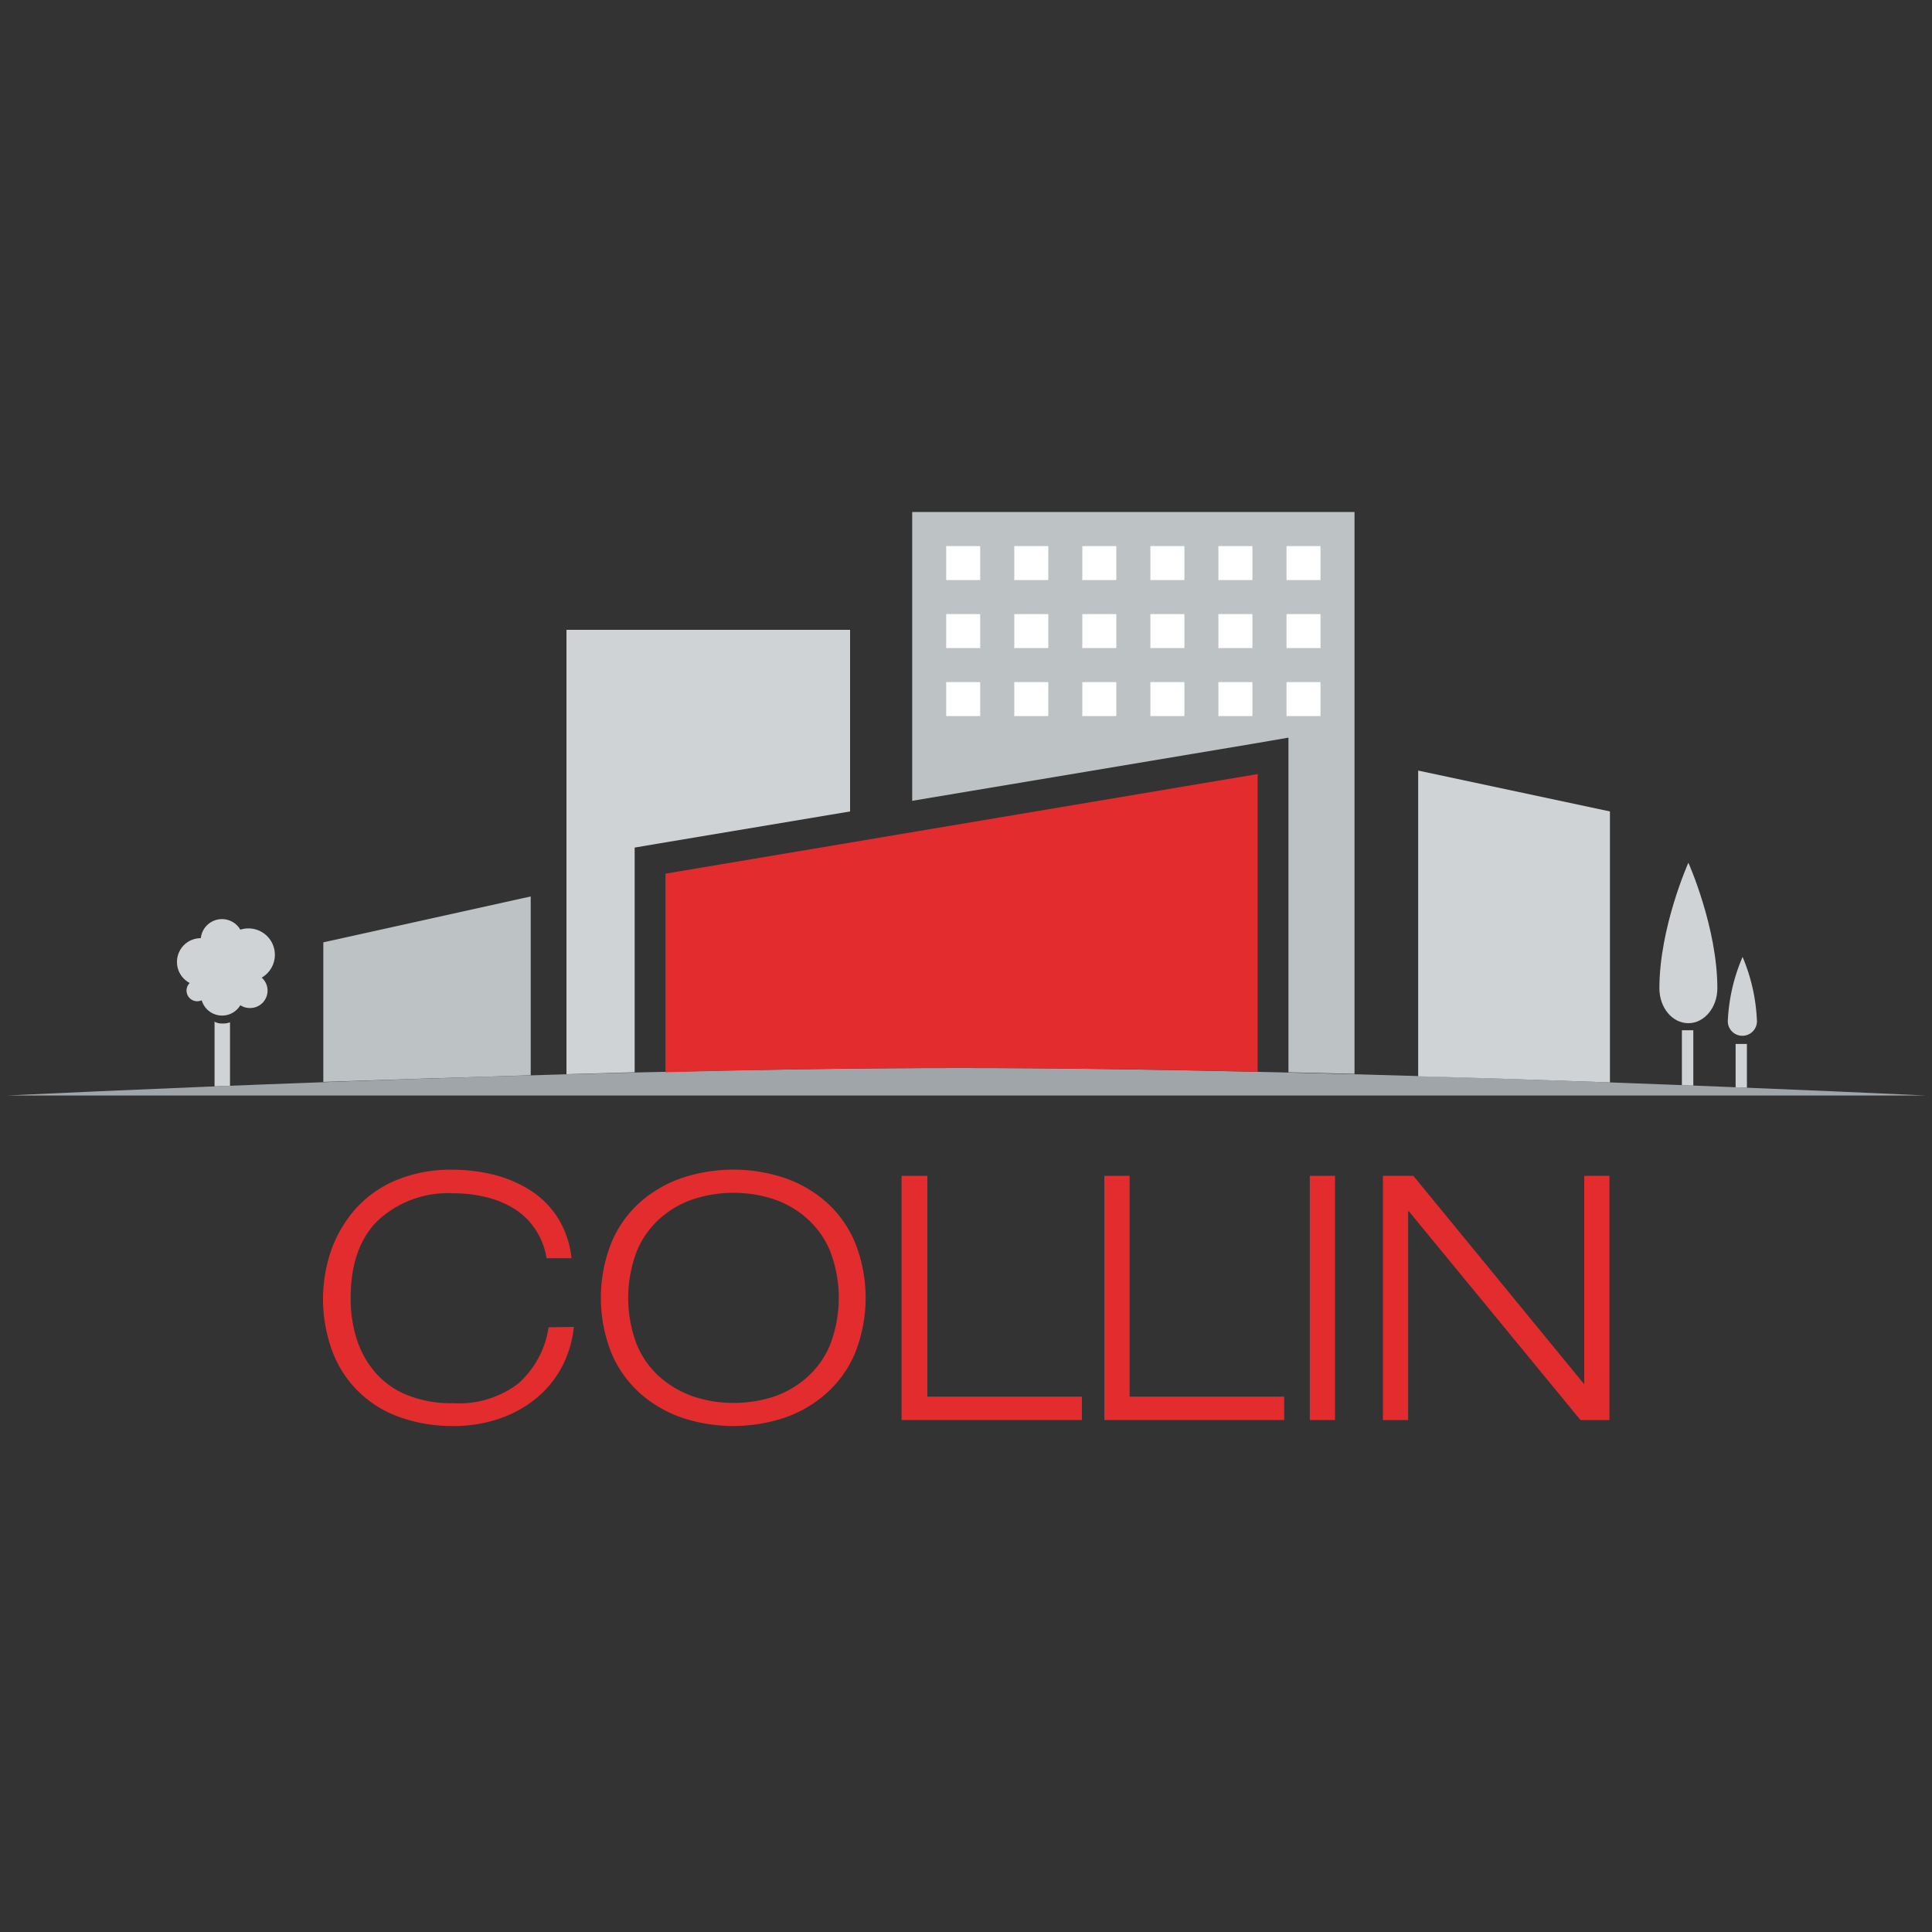
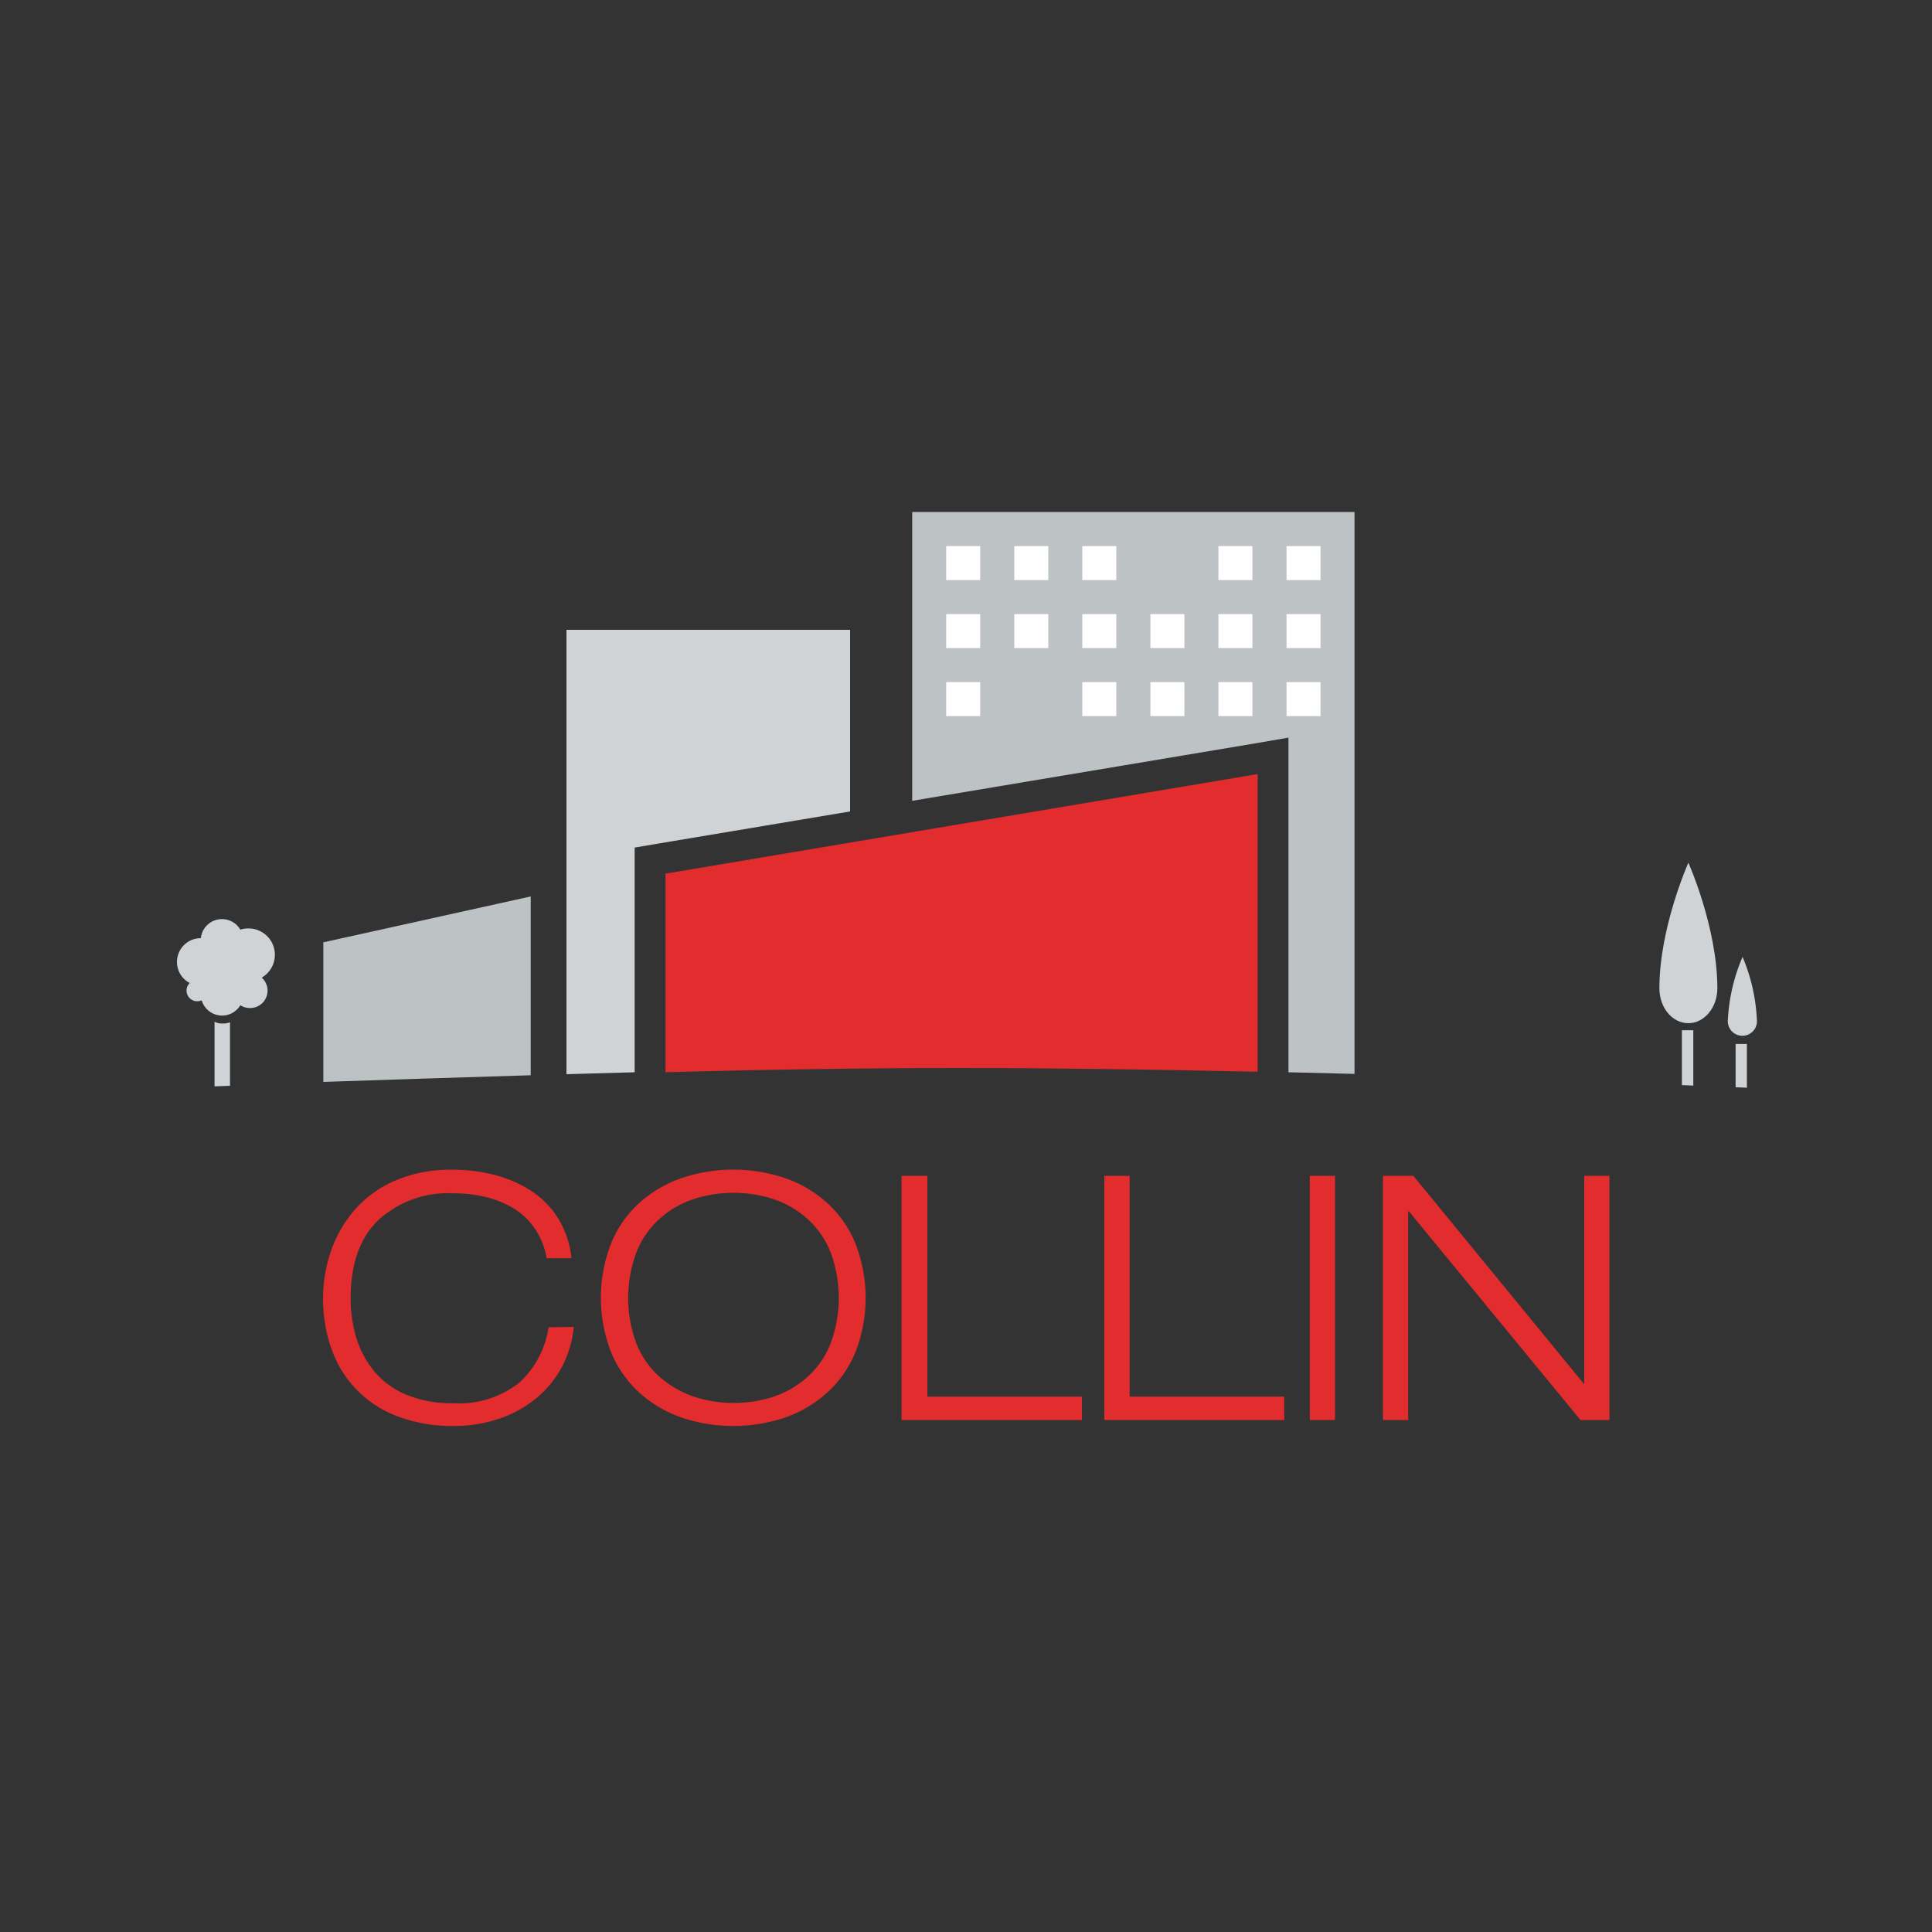
<svg xmlns="http://www.w3.org/2000/svg" id="Calque_1" data-name="Calque 1" viewBox="0 0 200 200">
  <rect x="0" y="0" width="200" height="200" fill="#333333" stroke="none" />
  <defs>
    <style>.cls-1{fill:#bdc2c5;}.cls-2{fill:none;}.cls-3{fill:#d0d3d6;}.cls-4{fill:#e32c2e;}.cls-5{fill:#fff;}.cls-6{fill:#a0a5a9;}</style>
  </defs>
  <path class="cls-1" d="M133.38,76.36V111l6.84.17V53H94.43V82.9L129.66,77Z" />
  <path class="cls-2" d="M24.51,101.34s0,0,0,0l-.21-.12Z" />
  <path class="cls-3" d="M27.08,101.21a2.73,2.73,0,0,0-1.36-5.1,2.63,2.63,0,0,0-.84.13,2.2,2.2,0,0,0-4.09.88h0a2.46,2.46,0,0,0-1.15,4.64,1.08,1.08,0,0,0-.33.78,1.11,1.11,0,0,0,1.11,1.11,1.15,1.15,0,0,0,.46-.1,2.2,2.2,0,0,0,4,.51,1.78,1.78,0,0,0,1,.29,1.8,1.8,0,0,0,1.23-3.13Z" />
  <path class="cls-3" d="M171.78,102.31c0,2,1.33,3.61,3,3.61s3-1.65,3-3.61c0-6.3-3-13-3-13S171.78,96,171.78,102.31Z" />
  <path class="cls-3" d="M178.87,105.54a1.51,1.51,0,1,0,3,0,18.87,18.87,0,0,0-1.48-6.48A18.87,18.87,0,0,0,178.87,105.54Z" />
  <path class="cls-4" d="M59.4,137.36a11.17,11.17,0,0,1-1.16,4,10.62,10.62,0,0,1-2.59,3.27,12.08,12.08,0,0,1-3.85,2.19,14.44,14.44,0,0,1-4.88.8,16,16,0,0,1-5.54-.92,11.45,11.45,0,0,1-7-6.88,15.59,15.59,0,0,1-.2-10.08,13.1,13.1,0,0,1,2.37-4.3,11.67,11.67,0,0,1,4.23-3.17,14.59,14.59,0,0,1,6.1-1.18,17.39,17.39,0,0,1,4.21.51,12.9,12.9,0,0,1,3.79,1.61,9.25,9.25,0,0,1,2.87,2.87,9.69,9.69,0,0,1,1.41,4.17H56.58a7.49,7.49,0,0,0-1.17-3,7.17,7.17,0,0,0-2.19-2.13,10.09,10.09,0,0,0-2.92-1.2,14.29,14.29,0,0,0-3.38-.39,10.66,10.66,0,0,0-7.75,2.77q-2.87,2.76-2.87,8.1a14,14,0,0,0,.6,4.14A10,10,0,0,0,38.78,142a8.6,8.6,0,0,0,3.31,2.39,12.22,12.22,0,0,0,4.83.87,10.11,10.11,0,0,0,6.76-2.06,9.7,9.7,0,0,0,3.11-5.8Z" />
  <path class="cls-4" d="M63.3,128.62a11.56,11.56,0,0,1,3-4.2,12.88,12.88,0,0,1,4.39-2.51,16.83,16.83,0,0,1,10.44,0,12.74,12.74,0,0,1,4.38,2.51,11.58,11.58,0,0,1,3,4.2,15.47,15.47,0,0,1,0,11.46,11.54,11.54,0,0,1-3,4.19,12.76,12.76,0,0,1-4.38,2.52,16.83,16.83,0,0,1-10.44,0,12.9,12.9,0,0,1-4.39-2.52,11.64,11.64,0,0,1-3-4.19,15.47,15.47,0,0,1,0-11.46Zm2.62,10.56a9.15,9.15,0,0,0,2.42,3.4,10.5,10.5,0,0,0,3.49,2,12.9,12.9,0,0,0,4.1.65,13.29,13.29,0,0,0,4.11-.63,10.07,10.07,0,0,0,3.48-2,9.19,9.19,0,0,0,2.42-3.41,13.55,13.55,0,0,0,0-9.66,9.19,9.19,0,0,0-2.42-3.41,9.89,9.89,0,0,0-3.48-2,13.48,13.48,0,0,0-8.21,0,9.85,9.85,0,0,0-3.49,2,9.19,9.19,0,0,0-2.42,3.41,13.55,13.55,0,0,0,0,9.66Z" />
  <path class="cls-4" d="M93.34,121.72H96v22.86h16V147H93.33V121.72Z" />
  <path class="cls-4" d="M114.32,121.72h2.62v22.86h16V147H114.32V121.72Z" />
  <path class="cls-4" d="M135.59,121.72h2.61V147h-2.61Z" />
  <path class="cls-4" d="M143.16,121.72h3.15L164,143.3H164V121.72h2.61V147h-3L145.85,125.4h-.08V147h-2.61V121.72Z" />
  <rect class="cls-5" x="97.95" y="56.53" width="3.52" height="3.52" />
  <rect class="cls-5" x="105" y="56.53" width="3.52" height="3.52" />
  <rect class="cls-5" x="112.04" y="56.53" width="3.52" height="3.52" />
-   <rect class="cls-5" x="119.09" y="56.53" width="3.52" height="3.52" />
  <rect class="cls-5" x="97.95" y="63.57" width="3.52" height="3.52" />
  <rect class="cls-5" x="105" y="63.57" width="3.52" height="3.52" />
  <rect class="cls-5" x="112.04" y="63.57" width="3.52" height="3.52" />
  <rect class="cls-5" x="119.09" y="63.57" width="3.52" height="3.52" />
  <rect class="cls-5" x="97.95" y="70.61" width="3.52" height="3.52" />
-   <rect class="cls-5" x="105" y="70.61" width="3.52" height="3.52" />
  <rect class="cls-5" x="112.04" y="70.61" width="3.52" height="3.52" />
  <rect class="cls-5" x="119.09" y="70.61" width="3.52" height="3.52" />
  <rect class="cls-5" x="126.13" y="56.53" width="3.52" height="3.52" />
  <rect class="cls-5" x="133.18" y="56.53" width="3.52" height="3.52" />
  <rect class="cls-5" x="126.13" y="63.57" width="3.52" height="3.52" />
  <rect class="cls-5" x="133.18" y="63.57" width="3.52" height="3.52" />
  <rect class="cls-5" x="126.13" y="70.61" width="3.52" height="3.52" />
  <rect class="cls-5" x="133.18" y="70.61" width="3.52" height="3.52" />
-   <path class="cls-6" d="M.71,113.41s57.47-2.85,98.64-2.85,100.05,2.85,100.05,2.85Z" />
  <path class="cls-4" d="M99.35,110.56c9.63,0,20.24.15,30.84.39V80.13L68.89,90.44V111C79.31,110.71,89.77,110.56,99.35,110.56Z" />
  <path class="cls-3" d="M23.81,112.4v-6.57a2,2,0,0,1-.8.12,1.43,1.43,0,0,1-.8-.19v6.7Z" />
  <path class="cls-1" d="M54.94,111.31V92.8L33.47,97.55V112C40.12,111.78,47.4,111.53,54.94,111.31Z" />
  <path class="cls-3" d="M65.7,111V87.74l2.66-.45L88,84V65.2H58.64v46Z" />
-   <path class="cls-3" d="M166.66,112.05V84l-19.85-4.23v31.65C153.77,111.6,160.48,111.83,166.66,112.05Z" />
  <path class="cls-3" d="M180.84,112.6v-4.53h-1.17v4.48Z" />
  <path class="cls-3" d="M175.29,112.38v-5.73h-1.18v5.68Z" />
</svg>